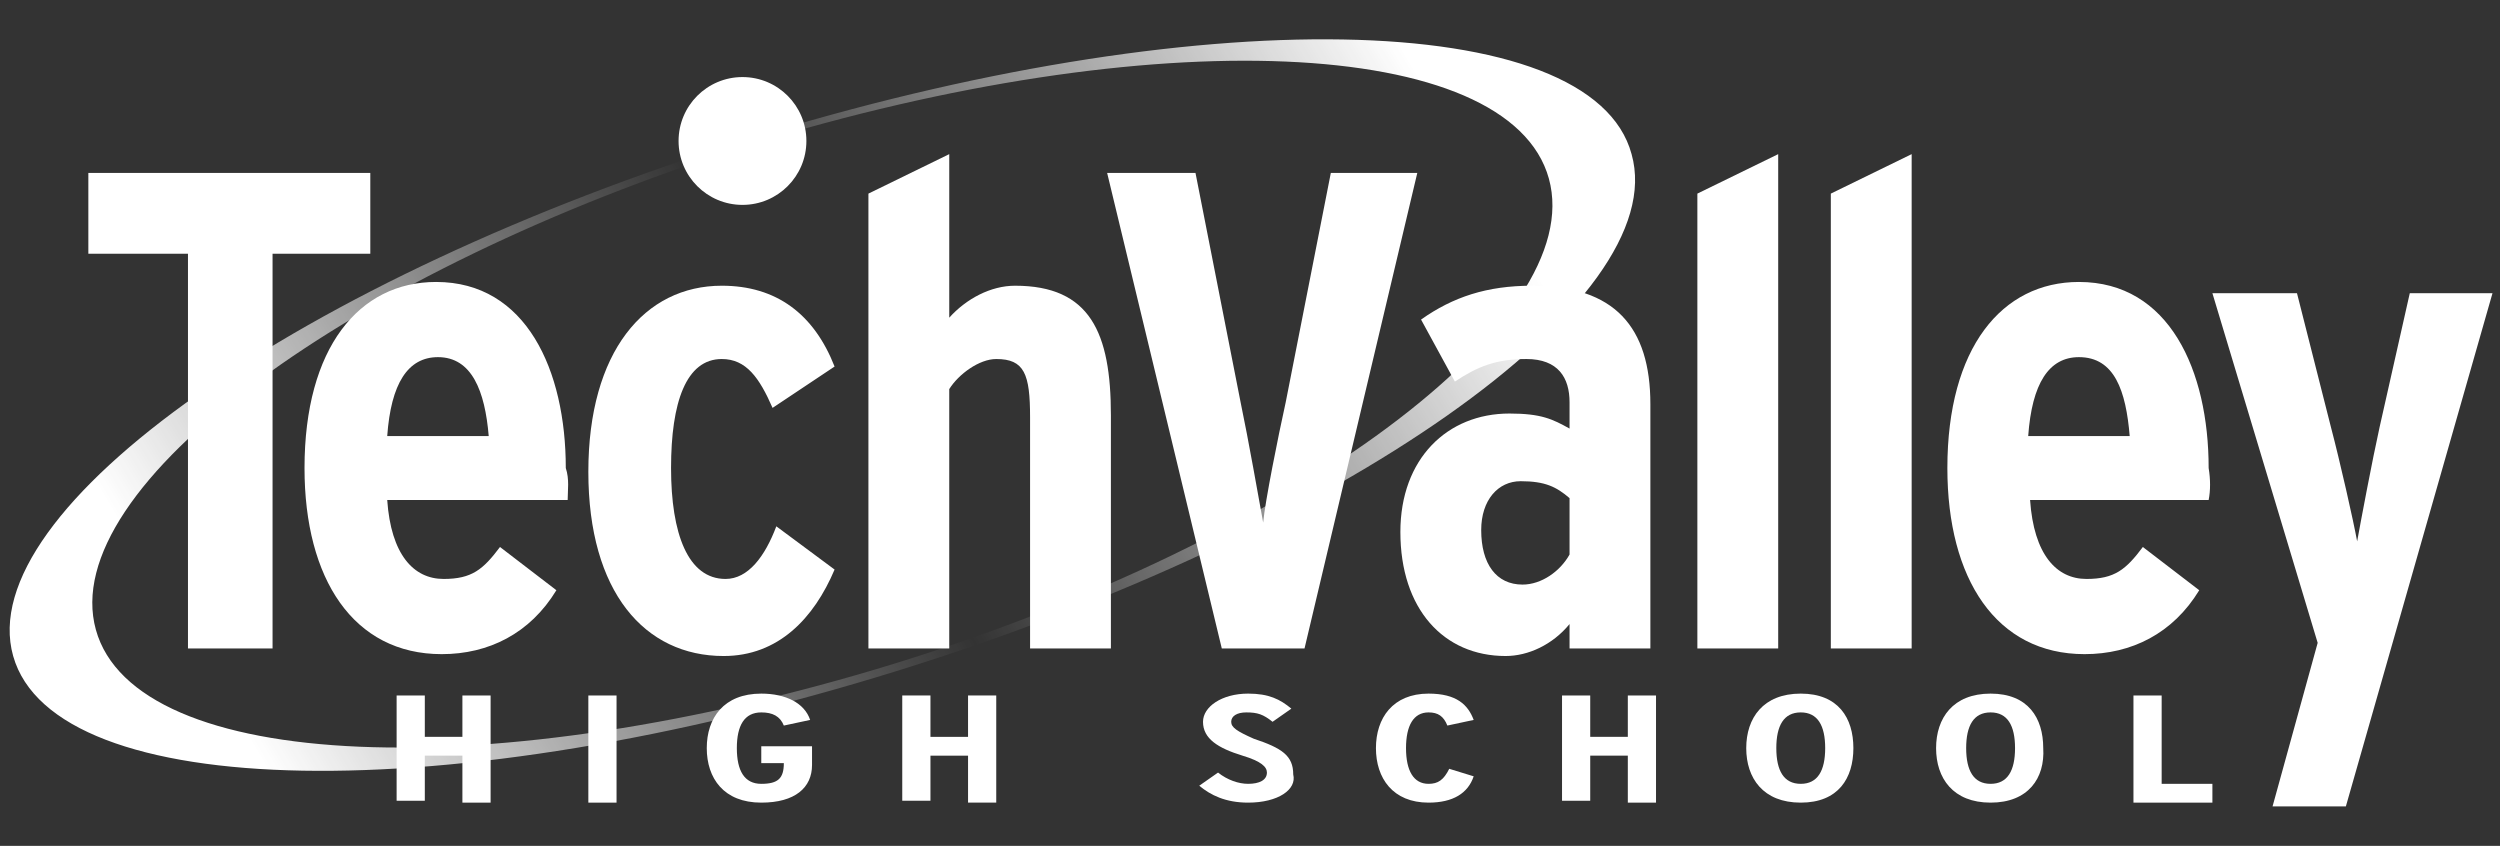
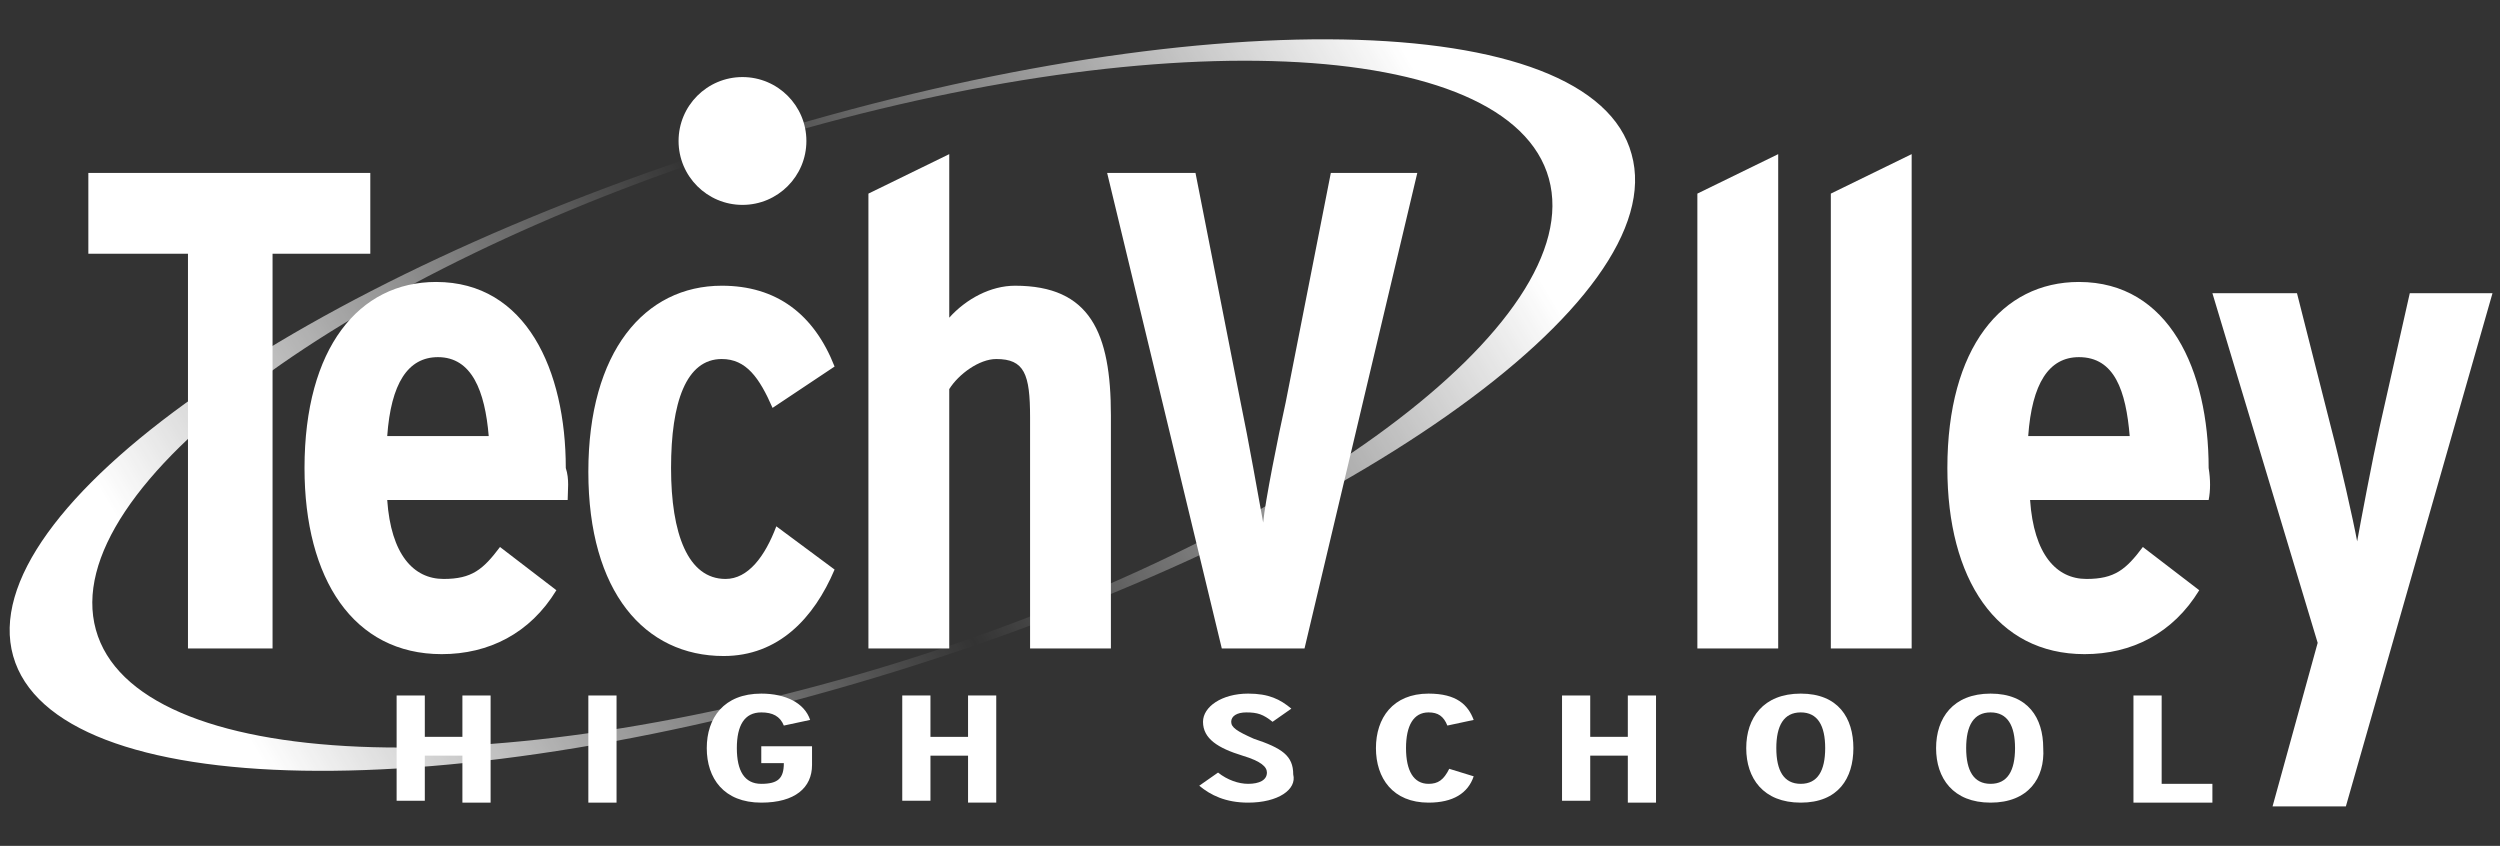
<svg xmlns="http://www.w3.org/2000/svg" version="1.1" x="0px" y="0px" viewBox="0 0 133 45" enable-background="new 0 0 133 45" xml:space="preserve">
  <rect x="0" y="0" width="133" height="45" fill="#333333" stroke="none" />
  <g id="Layer_2" display="none">
    <rect display="inline" fill="#333333" width="133" height="45" />
  </g>
  <g id="Layer_1">
    <g>
      <path fill="#FFFFFF" d="M69.4,34.5H65L58.9,9.2h4.7L66,21.4c0.4,1.9,1,5.3,1.2,6.4c0.1-1.1,0.8-4.6,1.2-6.4l2.4-12.2h4.6    L69.4,34.5z" />
      <linearGradient id="SVGID_1_" gradientUnits="userSpaceOnUse" x1="4.365" y1="4.166" x2="64.173" y2="-35.019" gradientTransform="matrix(0.999 4.000000e-02 -4.000000e-02 0.999 9.29 35.348)">
        <stop offset="0" style="stop-color:#FFFFFF" />
        <stop offset="0.5" style="stop-color:#FFFFFF;stop-opacity:0" />
        <stop offset="0.938" style="stop-color:#FFFFFF;stop-opacity:0.876" />
        <stop offset="1" style="stop-color:#FFFFFF" />
      </linearGradient>
      <path fill="url(#SVGID_1_)" d="M86.8,8.2C89,16,71.5,28.3,47.7,35.7c-23.8,7.4-44.8,7-47-0.8C-1.5,27.1,16,14.8,39.8,7.4    C63.6,0,84.7,0.4,86.8,8.2z M39.9,7.7C18.6,14.4,3,25.9,5.1,33.5c2.1,7.6,21.1,8.4,42.5,1.8c21.3-6.6,36.9-18.2,34.8-25.8    C80.3,1.9,61.3,1.1,39.9,7.7z" />
      <path fill="#FFFFFF" d="M41.1,21.7c-0.7-1.6-1.4-2.6-2.7-2.6c-1.9,0-2.7,2.3-2.7,5.8c0,3.5,0.9,5.9,2.9,5.9c1.2,0,2.1-1.2,2.7-2.8    l3.1,2.3c-1.1,2.6-3,4.6-5.9,4.6c-4.2,0-7.2-3.4-7.2-9.8c0-6.4,3-9.9,7.1-9.9c2.9,0,4.9,1.5,6,4.3L41.1,21.7z" />
      <path fill="#FFFFFF" d="M54.8,34.5V22.2c0-2.3-0.3-3.1-1.8-3.1c-0.9,0-2,0.8-2.5,1.6v13.8h-4.3V10.3l4.3-2.1v8.7    c0.9-1,2.2-1.7,3.5-1.7c4,0,5.1,2.5,5.1,6.9v12.4H54.8z" />
      <path fill="#FFFFFF" d="M90.3,34.5V10.3l4.3-2.1v26.3H90.3z" />
      <path fill="#FFFFFF" d="M97.4,34.5V10.3l4.3-2.1v26.3H97.4z" />
      <path fill="#FFFFFF" d="M117.5,26.6H108c0.2,2.9,1.4,4.2,3,4.2c1.5,0,2.1-0.5,3-1.7l3,2.3c-1.4,2.3-3.6,3.4-6.1,3.4    c-4.7,0-7.3-4-7.3-9.9c0-6.4,2.9-9.9,7-9.9c4.8,0,6.9,4.7,6.9,9.9C117.6,25.5,117.6,26.1,117.5,26.6z M110.6,19    c-1.6,0-2.5,1.4-2.7,4.2h5.4C113.1,20.8,112.5,19,110.6,19z" />
      <path fill="#FFFFFF" d="M124.8,42.9h-3.9l2.4-8.7l-5.6-18.6h4.5l1.8,7.1c0.5,1.9,1.2,5,1.4,6.1c0.2-1.1,0.8-4.3,1.2-6.1l1.6-7.1    h4.4L124.8,42.9z" />
      <circle fill="#FFFFFF" cx="39.5" cy="7.5" r="3.4" />
      <path fill="#FFFFFF" d="M14.5,13.5v21H10v-21H4.7V9.2h15v4.3H14.5z" />
      <path fill="#FFFFFF" d="M30.2,26.6h-9.6c0.2,2.9,1.4,4.2,3,4.2c1.5,0,2.1-0.5,3-1.7l3,2.3c-1.4,2.3-3.6,3.4-6.1,3.4    c-4.7,0-7.3-4-7.3-9.9c0-6.4,2.9-9.9,7-9.9c4.8,0,6.9,4.7,6.9,9.9C30.3,25.5,30.2,26.1,30.2,26.6z M23.3,19    c-1.6,0-2.5,1.4-2.7,4.2H26C25.8,20.8,25.1,19,23.3,19z" />
-       <path fill="#FFFFFF" d="M83.5,34.5v-1.3c-0.9,1.1-2.2,1.7-3.4,1.7c-3.3,0-5.6-2.5-5.6-6.6c0-3.9,2.5-6.3,5.8-6.3    c1.7,0,2.3,0.3,3.2,0.8v-1.4c0-1.3-0.6-2.3-2.3-2.3c-1.6,0-2.6,0.4-3.8,1.2L75.6,17c1.7-1.2,3.5-1.8,5.9-1.8    c4.4,0,6.3,2.2,6.3,6.3v13H83.5z M83.5,26.5c-0.7-0.6-1.3-0.9-2.6-0.9c-1.2,0-2.1,1-2.1,2.6c0,1.8,0.8,2.9,2.2,2.9    c1,0,2-0.7,2.5-1.6V26.5z" />
      <g>
        <g>
          <path fill="#FFFFFF" d="M24.6,42.6v-2.4h-2v2.4h-1.5V37h1.5v2.2h2V37h1.5v5.7H24.6z" />
          <path fill="#FFFFFF" d="M31.3,42.6V37h1.5v5.7H31.3z" />
          <path fill="#FFFFFF" d="M40.5,42.7c-2,0-2.9-1.3-2.9-2.9c0-1.6,0.9-2.9,2.9-2.9c1.3,0,2.3,0.5,2.6,1.4l-1.4,0.3      c-0.2-0.5-0.6-0.7-1.2-0.7c-0.9,0-1.3,0.7-1.3,1.9c0,1.2,0.4,1.9,1.3,1.9c0.9,0,1.2-0.3,1.2-1.1h-1.2v-0.9h2.7v1      C43.2,41.9,42.3,42.7,40.5,42.7z" />
          <path fill="#FFFFFF" d="M51.5,42.6v-2.4h-2v2.4H48V37h1.5v2.2h2V37H53v5.7H51.5z" />
          <path fill="#FFFFFF" d="M66.4,42.7c-1.2,0-2-0.4-2.6-0.9l1-0.7c0.5,0.4,1.1,0.6,1.6,0.6c0.6,0,1-0.2,1-0.6      c0-0.3-0.3-0.6-1.3-0.9c-1.3-0.4-2.1-0.9-2.1-1.8c0-0.8,1-1.5,2.4-1.5c1.1,0,1.7,0.3,2.3,0.8l-1,0.7c-0.5-0.4-0.8-0.5-1.4-0.5      c-0.5,0-0.8,0.2-0.8,0.5c0,0.3,0.3,0.5,1.2,0.9c1.5,0.5,2.1,0.9,2.1,1.9C69,42,68,42.7,66.4,42.7z" />
          <path fill="#FFFFFF" d="M76,42.7c-1.9,0-2.8-1.3-2.8-2.9c0-1.6,0.9-2.9,2.8-2.9c1.5,0,2.1,0.6,2.4,1.4L77,38.6      c-0.2-0.5-0.5-0.7-1-0.7c-0.8,0-1.2,0.7-1.2,1.9c0,1.2,0.4,1.9,1.2,1.9c0.5,0,0.8-0.2,1.1-0.8l1.3,0.4      C78.1,42.2,77.3,42.7,76,42.7z" />
          <path fill="#FFFFFF" d="M86.6,42.6v-2.4h-2v2.4h-1.5V37h1.5v2.2h2V37h1.5v5.7H86.6z" />
          <path fill="#FFFFFF" d="M95.8,42.7c-2,0-2.9-1.3-2.9-2.9c0-1.6,0.9-2.9,2.9-2.9c2,0,2.8,1.3,2.8,2.9      C98.6,41.4,97.8,42.7,95.8,42.7z M95.8,37.9c-0.9,0-1.3,0.7-1.3,1.9c0,1.2,0.4,1.9,1.3,1.9c0.9,0,1.3-0.7,1.3-1.9      C97.1,38.6,96.7,37.9,95.8,37.9z" />
          <path fill="#FFFFFF" d="M105.9,42.7c-2,0-2.9-1.3-2.9-2.9c0-1.6,0.9-2.9,2.9-2.9c2,0,2.8,1.3,2.8,2.9      C108.8,41.4,107.9,42.7,105.9,42.7z M105.9,37.9c-0.9,0-1.3,0.7-1.3,1.9c0,1.2,0.4,1.9,1.3,1.9c0.9,0,1.3-0.7,1.3-1.9      C107.2,38.6,106.8,37.9,105.9,37.9z" />
          <path fill="#FFFFFF" d="M113.5,42.6V37h1.5v4.7h2.7v1H113.5z" />
        </g>
      </g>
    </g>
  </g>
</svg>